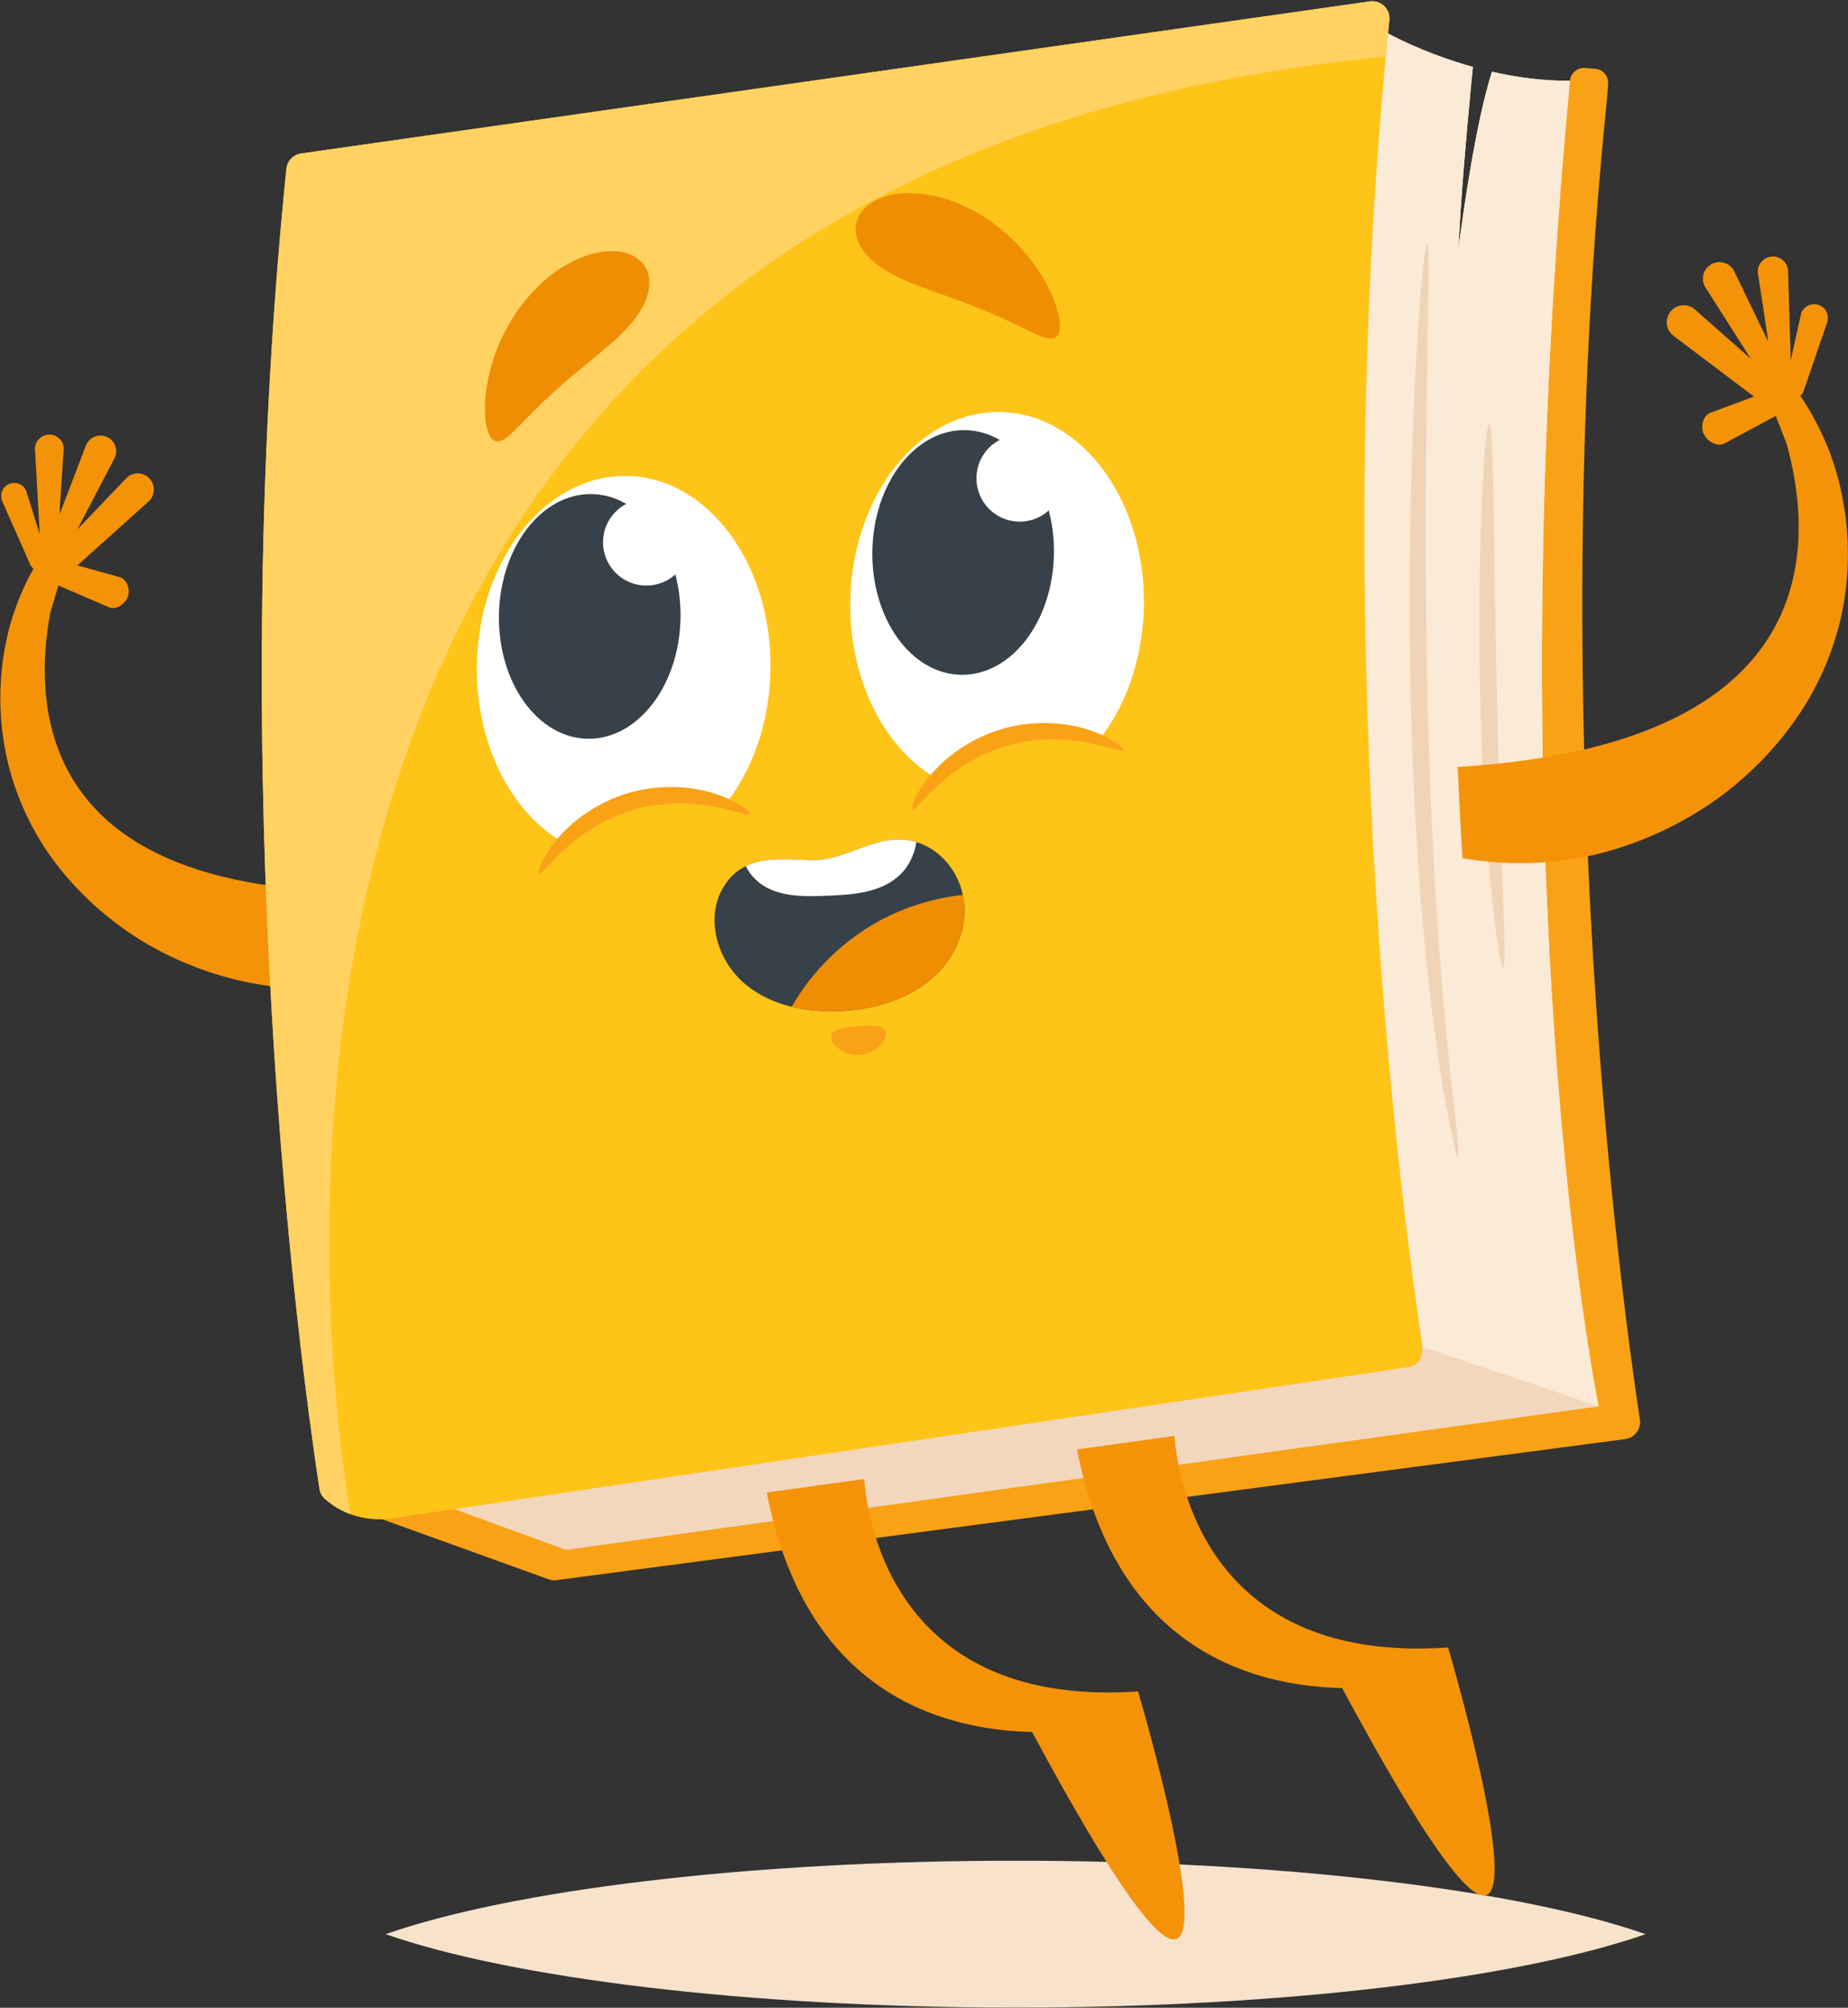
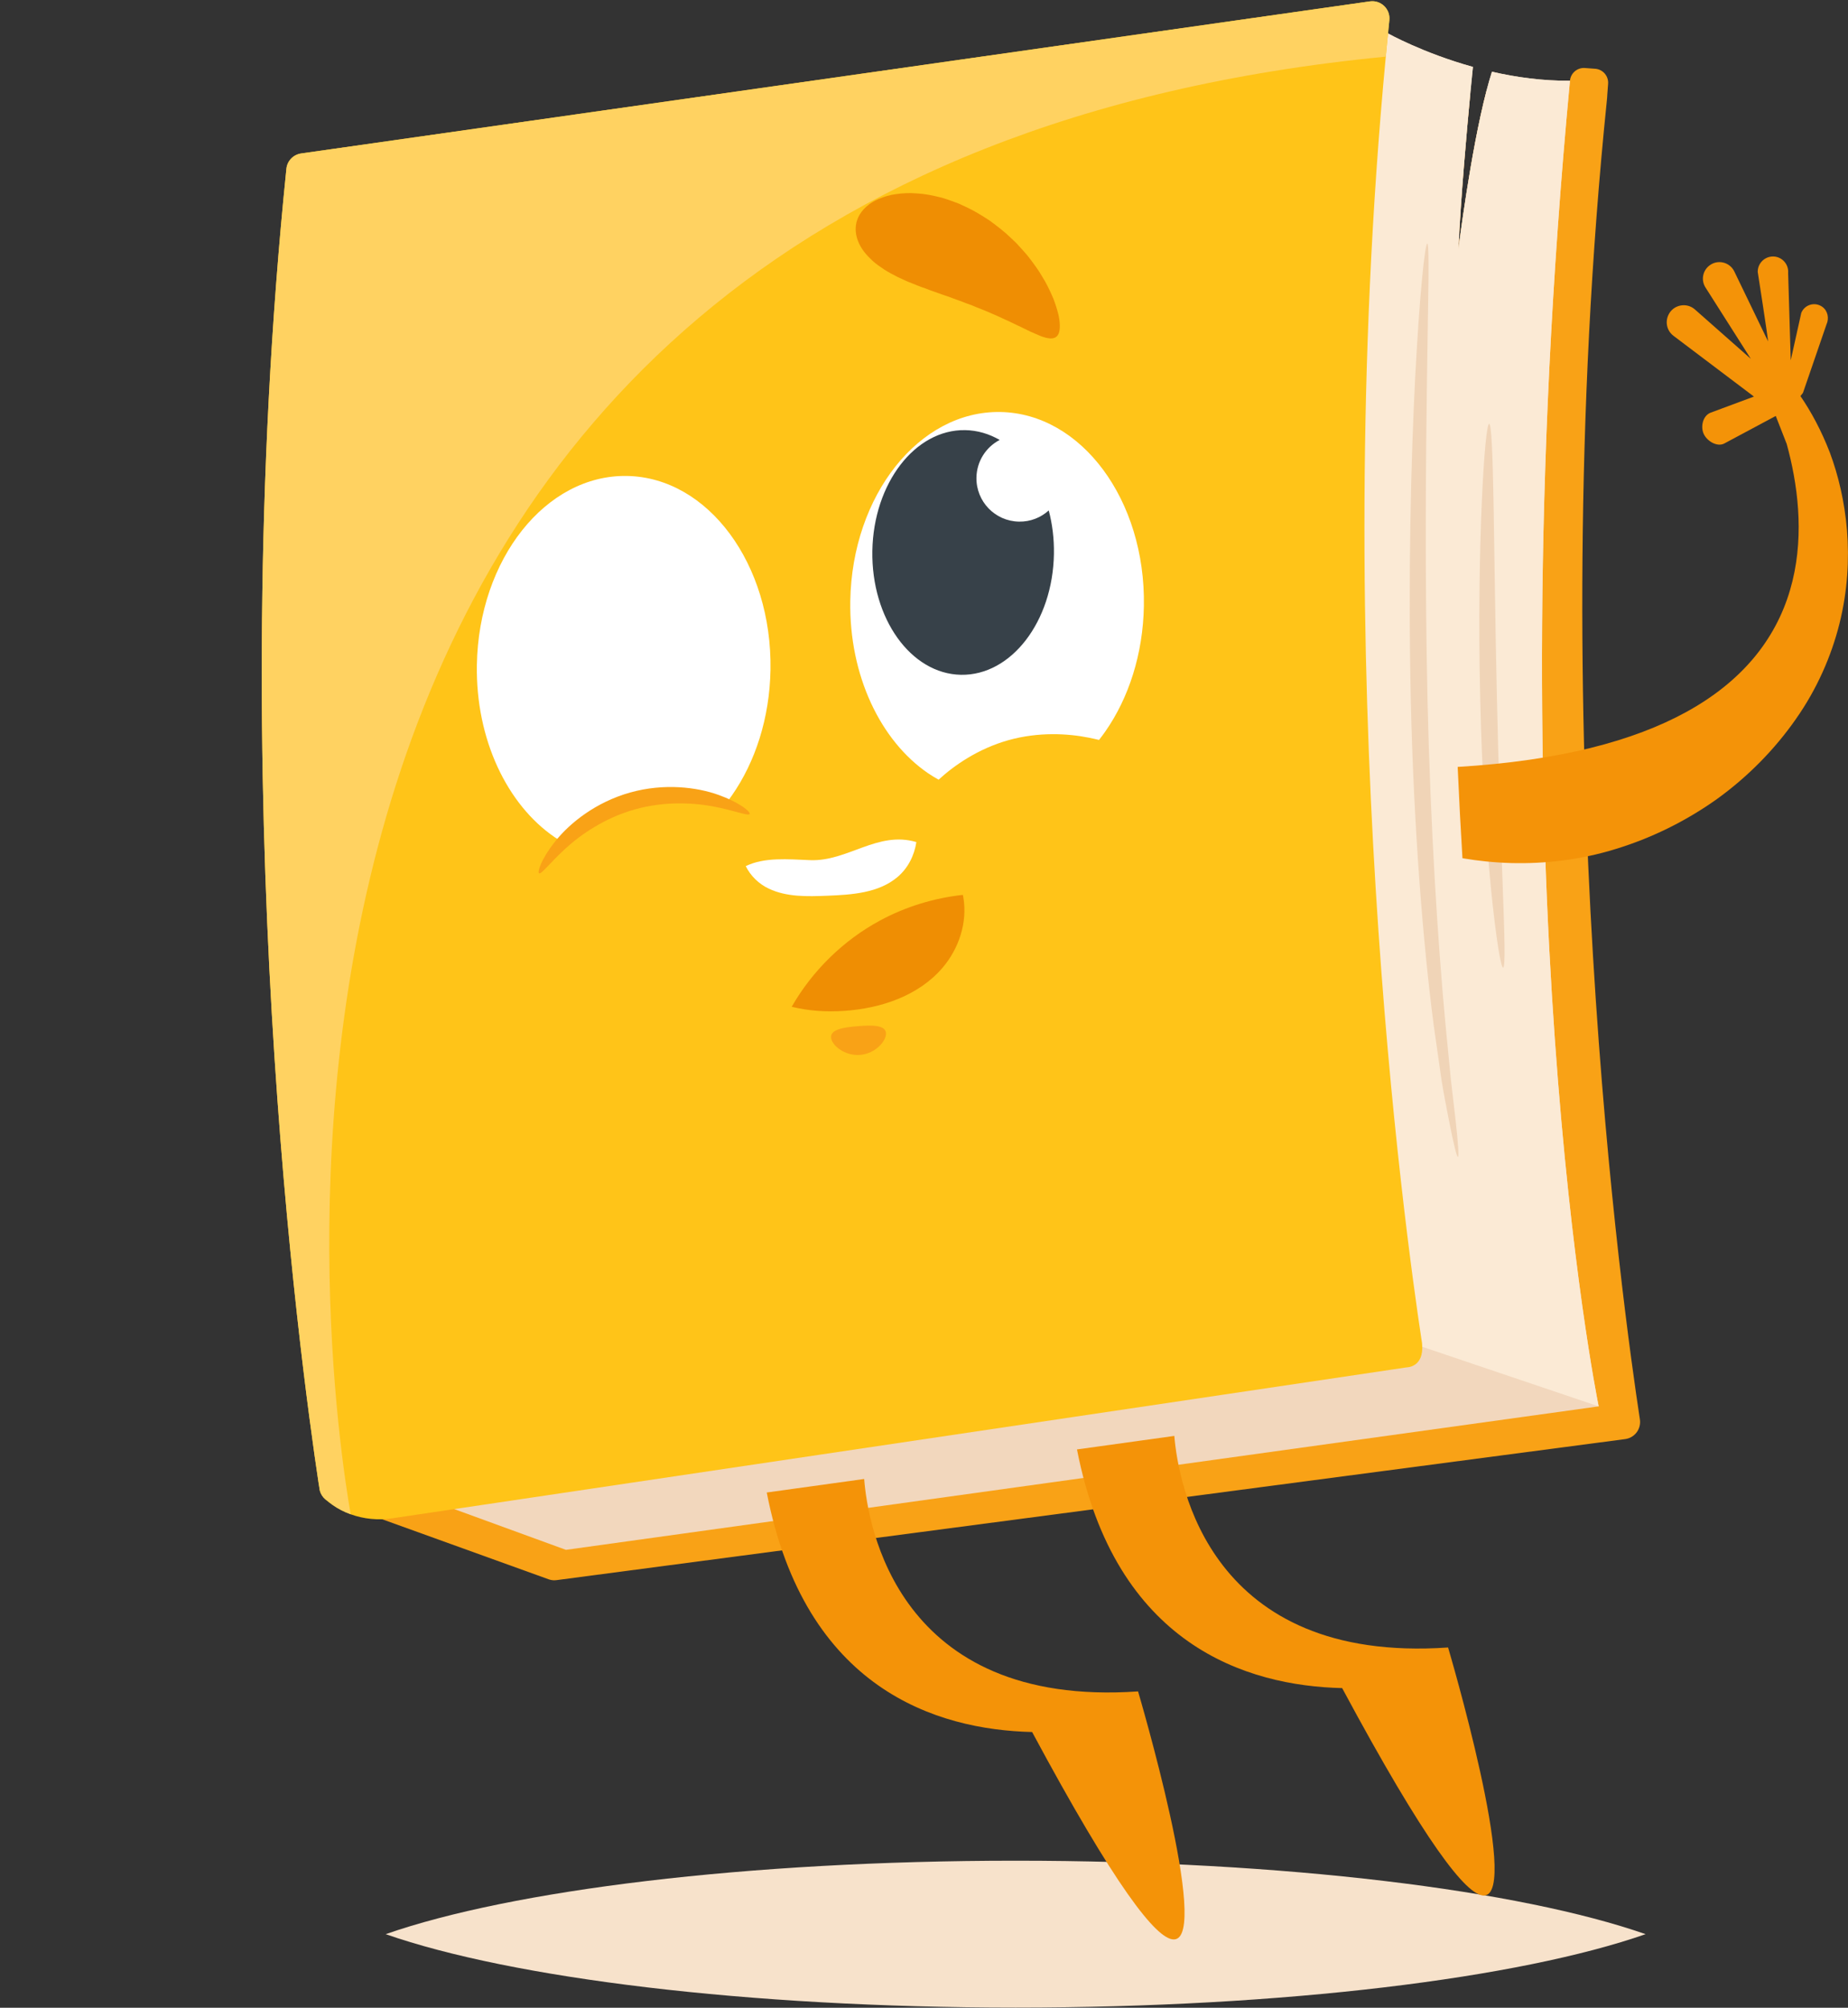
<svg xmlns="http://www.w3.org/2000/svg" height="668.6" preserveAspectRatio="xMidYMid meet" version="1.0" viewBox="-0.1 -0.4 615.5 668.6" width="615.5" zoomAndPan="magnify">
  <rect x="-0.1" y="-0.4" width="615.5" height="668.6" fill="#333333" stroke="none" />
  <defs>
    <clipPath id="a">
      <path d="M 128 619 L 548 619 L 548 668.141 L 128 668.141 Z M 128 619" />
    </clipPath>
    <clipPath id="b">
      <path d="M 485 85 L 615.379 85 L 615.379 288 L 485 288 Z M 485 85" />
    </clipPath>
  </defs>
  <g>
    <g>
-       <path d="M 0 232.504 C -0.02 223.332 1.254 214.898 3.316 207.512 C 5.41 200.324 8.129 194.121 11.043 188.984 L 10.16 188.035 L 10.152 188.012 L 0.934 167.176 C -0.137 165.309 0.137 162.867 1.777 161.48 C 3.984 159.617 7.281 160.332 8.547 162.84 L 13.133 177.469 L 11.605 149.941 C 11.145 147.238 13.031 144.699 15.738 144.348 C 16.617 144.238 17.477 144.375 18.238 144.699 C 19.82 145.383 21.004 146.898 21.145 148.762 C 21.145 148.762 19.742 168.922 19.754 170.906 L 28.5 147.992 C 29.668 144.945 33.34 143.695 36.109 145.426 C 38.332 146.797 39.184 149.559 38.164 151.93 C 38.117 152.035 38.066 152.16 37.996 152.273 L 25.652 175.93 L 41.906 158.91 C 44.406 156.27 48.773 156.852 50.496 160.059 C 51.301 161.539 51.348 163.273 50.715 164.746 C 50.418 165.434 49.965 166.066 49.375 166.605 L 25.684 187.891 L 39.867 191.824 C 42.375 192.652 43.426 196.137 42.383 198.562 C 41.43 200.781 38.625 202.754 36.367 201.891 L 19.34 194.574 L 16.648 203.68 C 12 228.805 13.297 266.75 55.652 285.383 C 72.664 292.871 96.305 297.246 128.855 296.43 C 129.273 306.363 129.578 315.992 129.809 325.281 C 124.98 326.539 119.879 327.508 114.594 328.109 C 104.109 329.285 92.617 328.973 81.336 326.496 C 70.012 324.074 58.742 319.754 48.223 313.555 C 37.75 307.285 28.582 299.379 21.191 290.504 C 13.754 281.652 8.332 271.68 4.883 261.617 C 1.449 251.594 0.051 241.656 0 232.504" fill="#f49308" />
-     </g>
+       </g>
    <g clip-path="url(#a)">
      <path d="M 547.984 643.691 C 506.109 658.301 427.816 668.141 338.164 668.141 C 248.516 668.141 170.223 658.301 128.352 643.691 C 170.223 629.07 248.516 619.23 338.164 619.23 C 427.816 619.23 506.109 629.07 547.984 643.691" fill="#f7e2cb" />
    </g>
    <g>
      <path d="M 541.102 478.84 L 185.254 525.797 C 184.52 525.898 183.785 525.848 183.121 525.664 L 182.703 525.547 L 112.148 500.102 L 131.273 494.883 L 170.113 484.289 C 168.562 472.035 166.777 456.875 165.012 439.234 C 156.672 356.504 148.402 219.461 163.242 74.414 C 163.527 71.777 165.578 69.645 168.211 69.293 L 446.352 35.707 L 489.625 30.488 C 488.473 42.578 486.453 65.074 485.637 82.668 C 485.637 82.668 489.609 50.484 494.992 29.84 L 522.793 26.484 C 523.008 24.07 525.027 22.234 527.43 22.234 C 527.527 22.234 527.645 22.25 527.762 22.25 L 531.215 22.5 C 533.766 22.699 535.684 24.918 535.5 27.488 L 535.098 32.906 C 513.57 243.176 540.637 436.648 546.09 472.285 C 546.57 475.488 544.32 478.453 541.102 478.84" fill="#f9a216" />
    </g>
    <g>
      <path d="M 532.363 467.934 L 188.391 515.711 L 131.273 494.883 L 127.004 493.328 L 165.012 439.234 L 427.891 64.973 L 446.352 35.707 L 462.125 10.695 C 462.125 10.695 473.746 17.23 490.477 21.883 C 490.477 21.883 490.141 25.188 489.625 30.488 C 488.473 42.578 486.453 65.074 485.637 82.668 C 485.637 82.668 489.609 50.484 494.992 29.84 C 495.578 27.555 496.195 25.418 496.812 23.484 C 504.801 25.32 513.652 26.57 522.793 26.484 C 497.613 293.918 531.348 462.895 532.332 467.816 L 532.348 467.898 L 532.363 467.934" fill="#f2d7bd" />
    </g>
    <g>
      <path d="M 532.363 467.934 L 461.594 444.035 L 427.891 64.973 L 446.352 35.707 L 462.125 10.695 C 462.125 10.695 473.746 17.23 490.477 21.883 C 490.477 21.883 490.141 25.188 489.625 30.488 C 488.473 42.578 486.453 65.074 485.637 82.668 C 485.637 82.668 489.609 50.484 494.992 29.84 C 495.578 27.555 496.195 25.418 496.812 23.484 C 504.801 25.32 513.652 26.57 522.793 26.484 C 497.613 293.918 531.348 462.895 532.332 467.816 L 532.348 467.898 L 532.363 467.934" fill="#fbead5" />
    </g>
    <g>
      <path d="M 535.105 32.914 L 535.234 31.121 C 535.25 31.371 535.23 31.633 535.211 31.898 C 535.168 32.238 535.145 32.57 535.105 32.914" fill="#358dc9" />
    </g>
    <g>
      <path d="M 468.445 454.941 L 130.492 505.219 C 125.82 505.922 121.051 505.453 116.699 503.867 C 114.566 503.102 112.531 502.066 110.648 500.734 C 109.965 500.285 109.277 499.766 108.645 499.199 C 108.48 499.082 108.328 498.949 108.18 498.816 C 107.328 498.082 106.711 497.082 106.41 495.949 C 106.379 495.766 106.328 495.598 106.328 495.43 C 106.211 494.766 106.109 494.031 105.977 493.246 C 99.957 453.309 74.094 262.668 95.289 55.805 C 95.555 53.152 97.621 51.051 100.242 50.699 L 456.203 0.055 C 459.875 -0.43 463.027 2.641 462.641 6.344 C 462.227 10.395 461.824 14.43 461.457 18.465 C 442.066 223.297 467.879 409.734 473.414 446.152 L 473.434 446.152 L 473.465 446.422 C 473.496 446.586 473.516 446.738 473.531 446.887 L 473.547 447.137 C 474.266 454.977 468.445 454.941 468.445 454.941" fill="#ffc418" />
    </g>
    <g>
      <path d="M 462.641 6.344 C 462.227 10.395 461.824 14.43 461.457 18.465 C 49.23 58.402 109.527 462.996 116.699 503.867 C 114.566 503.102 112.531 502.066 110.648 500.734 C 109.73 499.984 109.129 499.566 108.645 499.199 C 108.48 499.082 108.328 498.949 108.18 498.816 C 107.328 498.082 106.711 497.082 106.41 495.949 C 106.379 495.766 106.328 495.598 106.328 495.43 C 106.211 494.766 106.109 494.031 105.977 493.246 C 99.957 453.309 74.094 262.668 95.289 55.805 C 95.555 53.152 97.621 51.051 100.242 50.699 L 456.203 0.055 C 459.875 -0.43 463.027 2.641 462.641 6.344" fill="#ffd261" />
    </g>
    <g>
      <path d="M 485.469 384.867 C 485.082 384.867 484.078 380.719 482.586 373.191 C 481.855 369.395 480.914 364.754 480.023 359.332 C 479.246 353.867 478.367 347.684 477.395 340.863 C 473.816 313.441 470.781 275.32 469.789 233.16 C 468.863 191.004 469.844 152.832 471.242 125.254 C 471.988 111.461 472.762 100.312 473.512 92.621 C 474.234 84.949 474.891 80.719 475.27 80.719 C 475.27 80.719 475.273 80.719 475.273 80.719 C 475.66 80.742 475.738 85.02 475.68 92.734 C 475.559 100.621 475.391 111.73 475.18 125.383 C 474.789 152.945 474.438 191.016 475.359 233.031 C 476.352 275.051 478.746 313.016 481.312 340.426 C 481.977 347.254 482.578 353.449 483.113 358.918 C 483.738 364.305 484.277 368.977 484.73 372.859 C 485.57 380.523 485.855 384.801 485.477 384.867 C 485.477 384.867 485.473 384.867 485.469 384.867" fill="#f0d4b7" />
    </g>
    <g>
      <path d="M 500.523 321.816 C 499.785 321.816 498.105 311.789 496.488 295.492 C 494.887 279.141 493.418 256.477 492.887 231.414 C 492.309 206.355 492.707 183.664 493.41 167.262 C 494.125 150.871 495.121 140.75 495.875 140.75 C 495.875 140.75 495.879 140.75 495.879 140.75 C 496.66 140.77 497.055 150.926 497.352 167.309 C 497.656 183.695 497.883 206.316 498.453 231.289 C 498.988 256.266 499.824 278.859 500.418 295.227 C 501.031 311.594 501.328 321.742 500.531 321.816 C 500.527 321.816 500.527 321.816 500.523 321.816" fill="#f0d4b7" />
    </g>
    <g clip-path="url(#b)">
      <path d="M 615.07 176.242 C 614.27 166.602 612.172 157.852 609.344 150.273 C 606.496 142.91 603.082 136.637 599.562 131.5 L 600.402 130.422 L 600.41 130.398 L 608.223 107.672 C 609.184 105.613 608.676 103.07 606.824 101.762 C 604.34 100.004 600.941 101.051 599.836 103.801 L 596.328 119.586 L 595.461 90.52 C 595.703 87.641 593.492 85.137 590.617 85.012 C 589.684 84.977 588.793 85.195 588.023 85.609 C 586.422 86.465 585.312 88.164 585.332 90.137 C 585.332 90.137 588.617 111.195 588.781 113.285 L 577.531 89.988 C 576.031 86.891 572.059 85.906 569.305 87.973 C 567.09 89.613 566.445 92.59 567.73 94.992 C 567.789 95.102 567.855 95.223 567.938 95.34 L 583.035 119.094 L 564.426 102.664 C 561.559 100.117 557.023 101.117 555.504 104.645 C 554.789 106.273 554.895 108.098 555.691 109.59 C 556.062 110.285 556.598 110.91 557.266 111.422 L 584.074 131.664 L 569.523 137.07 C 566.961 138.168 566.168 141.922 567.484 144.379 C 568.688 146.625 571.812 148.445 574.105 147.336 L 591.34 138.117 L 594.988 147.445 C 602.129 173.43 604.176 213.426 561.332 236.809 C 544.133 246.203 519.68 252.93 485.398 254.988 C 485.852 265.469 486.395 275.617 486.988 285.395 C 492.176 286.285 497.621 286.844 503.23 287.004 C 514.355 287.301 526.406 285.938 538.035 282.32 C 549.719 278.758 561.176 273.203 571.672 265.746 C 582.117 258.223 591.039 249.086 598.008 239.098 C 605.031 229.125 609.832 218.156 612.559 207.277 C 615.266 196.43 615.84 185.867 615.07 176.242" fill="#f49308" />
    </g>
    <g>
-       <path d="M 209.82 84.352 C 208.383 83.742 206.723 83.355 204.91 83.273 C 203.094 83.18 201.039 83.238 198.945 83.719 C 196.82 84.148 194.555 84.82 192.293 85.867 C 189.973 86.828 187.707 88.211 185.383 89.762 C 184.223 90.539 183.129 91.461 181.996 92.383 C 181.441 92.855 180.879 93.332 180.312 93.812 C 179.785 94.336 179.246 94.863 178.711 95.395 C 176.531 97.504 174.562 99.961 172.645 102.516 C 170.836 105.172 169.164 107.801 167.844 110.516 C 167.508 111.184 167.172 111.848 166.844 112.508 C 166.555 113.184 166.27 113.859 165.988 114.527 C 165.449 115.871 164.895 117.156 164.469 118.469 C 163.633 121.102 162.883 123.57 162.453 125.984 C 161.938 128.348 161.684 130.605 161.539 132.66 C 161.336 134.691 161.426 136.594 161.52 138.23 C 161.598 139.867 161.844 141.297 162.184 142.484 C 162.832 144.855 163.738 146.219 164.992 146.527 C 166.242 146.836 167.746 146.078 169.48 144.609 C 170.332 143.871 171.262 142.961 172.336 141.941 C 173.398 140.918 174.434 139.73 175.711 138.516 C 176.93 137.277 178.199 135.941 179.641 134.594 C 180.984 133.203 182.559 131.84 184.066 130.387 C 184.824 129.66 185.684 128.98 186.477 128.246 C 186.875 127.887 187.273 127.52 187.68 127.148 C 188.105 126.801 188.531 126.445 188.961 126.09 C 190.613 124.613 192.414 123.227 194.117 121.73 C 195.938 120.332 197.574 118.891 199.23 117.582 C 199.625 117.238 200.02 116.898 200.41 116.559 C 200.809 116.238 201.203 115.914 201.598 115.598 C 202.379 114.965 203.086 114.266 203.816 113.641 C 205.293 112.406 206.578 111.059 207.844 109.836 C 209.055 108.527 210.195 107.289 211.191 105.992 C 212.16 104.645 213.07 103.422 213.789 102.07 C 214.504 100.703 215.094 99.379 215.516 98.047 C 216.344 95.359 216.461 92.555 215.535 90.031 C 214.609 87.512 212.688 85.539 209.82 84.352" fill="#ef8e03" />
-     </g>
+       </g>
    <g>
      <path d="M 352.84 107.113 C 352.754 105.879 352.504 104.449 352.027 102.887 C 351.559 101.312 351 99.492 350.121 97.648 C 349.289 95.766 348.289 93.723 347.004 91.676 C 345.785 89.551 344.242 87.477 342.566 85.281 C 341.723 84.191 340.766 83.172 339.805 82.09 C 339.312 81.555 338.816 81.016 338.316 80.473 C 337.781 79.965 337.242 79.453 336.703 78.938 C 334.539 76.832 332.078 74.922 329.477 73.031 C 326.809 71.277 324.121 69.633 321.363 68.387 C 320.676 68.066 319.992 67.75 319.316 67.438 C 318.621 67.176 317.934 66.918 317.246 66.66 C 315.871 66.176 314.531 65.68 313.176 65.34 C 310.465 64.668 307.863 64.133 305.355 64.012 C 302.875 63.793 300.516 63.922 298.371 64.238 C 296.238 64.496 294.285 65.137 292.605 65.836 C 290.926 66.523 289.496 67.453 288.352 68.512 C 286.055 70.598 284.91 73.105 284.891 75.793 C 284.871 78.477 285.934 81.078 287.617 83.324 C 288.465 84.438 289.473 85.484 290.605 86.527 C 291.738 87.555 293.008 88.402 294.379 89.344 C 295.754 90.223 297.242 91.004 298.828 91.828 C 300.43 92.551 302.098 93.383 303.902 94.047 C 304.805 94.387 305.703 94.805 306.656 95.137 C 307.133 95.305 307.613 95.469 308.098 95.637 C 308.578 95.824 309.062 96.016 309.555 96.203 C 311.551 96.879 313.582 97.68 315.766 98.379 C 317.875 99.211 320.039 99.906 322.094 100.734 C 322.617 100.926 323.141 101.113 323.656 101.301 C 324.164 101.512 324.664 101.723 325.16 101.93 C 326.156 102.348 327.191 102.699 328.152 103.125 C 330.066 103.98 332.004 104.734 333.742 105.59 C 335.551 106.371 337.199 107.195 338.766 107.949 C 340.379 108.664 341.754 109.43 343.098 110.035 C 344.457 110.629 345.641 111.172 346.688 111.578 C 348.816 112.375 350.488 112.578 351.562 111.863 C 352.637 111.148 353.027 109.562 352.84 107.113" fill="#ef8e03" />
    </g>
    <g>
      <path d="M 256.52 222.66 C 256.246 238.742 251.438 253.352 243.703 264.434 C 243.023 265.418 242.309 266.367 241.578 267.297 C 240.535 267.035 239.387 266.789 238.148 266.539 C 231.289 265.168 221.469 264.547 211.34 267.395 C 201.301 270.23 193.277 275.805 188.148 280.539 C 186.938 279.871 185.762 279.137 184.605 278.367 C 168.859 267.586 158.309 245.867 158.73 221.004 C 159.328 185.801 181.711 157.637 208.703 158.098 C 235.719 158.555 257.117 187.457 256.52 222.66" fill="#fff" />
    </g>
    <g>
-       <path d="M 226.555 205.383 C 226.172 227.891 212.328 245.891 195.617 245.609 C 178.926 245.324 165.699 226.867 166.082 204.359 C 166.465 181.848 180.309 163.848 197 164.133 C 201.086 164.199 204.965 165.367 208.492 167.402 C 203.965 169.754 200.844 174.469 200.75 179.934 C 200.617 187.895 206.949 194.465 214.93 194.602 C 218.738 194.664 222.199 193.258 224.824 190.875 C 226.027 195.383 226.641 200.285 226.555 205.383" fill="#374149" />
-     </g>
+       </g>
    <g>
      <path d="M 249.59 270.648 C 249.246 271.289 246.383 270.211 241.547 269.043 C 240.504 268.781 239.355 268.535 238.117 268.285 C 231.262 266.914 221.438 266.293 211.312 269.145 C 201.273 271.977 193.246 277.555 188.117 282.285 L 187.992 282.406 C 182.832 287.156 180.199 290.852 179.441 290.402 C 178.816 290.094 180.094 285.766 184.574 280.113 C 184.699 279.922 184.859 279.75 185.004 279.562 C 189.715 273.684 198.32 266.738 209.73 263.527 C 221.137 260.312 232.117 261.758 239.199 264.305 C 240.883 264.91 242.395 265.547 243.676 266.18 C 247.852 268.207 249.879 270.18 249.59 270.648" fill="#f9a216" />
    </g>
    <g>
      <path d="M 380.883 201.367 C 380.613 217.449 375.805 232.055 368.07 243.141 C 367.391 244.121 366.676 245.07 365.945 246.004 C 364.902 245.742 363.754 245.492 362.516 245.246 C 355.656 243.871 345.836 243.25 335.707 246.102 C 325.668 248.934 317.645 254.512 312.516 259.246 C 311.305 258.578 310.129 257.844 308.973 257.07 C 293.223 246.289 282.676 224.574 283.098 199.707 C 283.695 164.504 306.074 136.344 333.074 136.801 C 360.086 137.258 381.48 166.16 380.883 201.367" fill="#fff" />
    </g>
    <g>
      <path d="M 350.922 184.09 C 350.539 206.598 336.699 224.598 319.984 224.312 C 303.293 224.031 290.07 205.57 290.449 183.062 C 290.832 160.555 304.676 142.555 321.367 142.836 C 325.453 142.906 329.328 144.07 332.859 146.105 C 328.328 148.457 325.211 153.172 325.117 158.637 C 324.984 166.602 331.316 173.172 339.297 173.305 C 343.102 173.371 346.566 171.961 349.195 169.578 C 350.391 174.09 351.008 178.988 350.922 184.09" fill="#374149" />
    </g>
    <g>
-       <path d="M 373.957 249.352 C 373.613 249.992 370.75 248.914 365.914 247.75 C 364.871 247.488 363.723 247.238 362.488 246.992 C 355.629 245.617 345.805 244.996 335.676 247.848 C 325.637 250.68 317.613 256.258 312.484 260.992 L 312.359 261.109 C 307.199 265.863 304.566 269.555 303.805 269.105 C 303.184 268.797 304.461 264.473 308.941 258.816 C 309.066 258.629 309.227 258.453 309.371 258.266 C 314.082 252.391 322.688 245.445 334.098 242.23 C 345.504 239.02 356.484 240.461 363.566 243.012 C 365.25 243.617 366.762 244.254 368.039 244.887 C 372.219 246.91 374.242 248.887 373.957 249.352" fill="#f9a216" />
-     </g>
+       </g>
    <g>
      <path d="M 294.977 343.609 C 295.195 346.254 291.422 350.477 286.379 350.891 C 281.328 351.309 276.918 347.766 276.699 345.121 C 276.48 342.477 280.539 341.734 285.586 341.32 C 290.633 340.902 294.758 340.969 294.977 343.609" fill="#f9a216" />
    </g>
    <g>
-       <path d="M 313.859 321.832 C 305.887 331.199 293.254 335.43 281.004 336.234 C 275.211 336.621 269.238 336.266 263.582 334.867 C 257.887 333.484 252.547 331.062 248.062 327.297 C 239.129 319.824 234.816 306.219 240.324 295.945 C 242.445 292.012 245.18 289.551 248.281 288.027 C 254.523 284.996 262.262 285.738 269.719 286.035 C 282.184 286.547 292.203 276.176 305.102 280.02 C 305.273 280.062 305.445 280.121 305.613 280.18 C 313.238 282.688 318.961 289.742 320.578 297.605 C 320.672 297.93 320.727 298.254 320.777 298.578 C 322.145 306.816 319.266 315.48 313.859 321.832" fill="#374149" />
-     </g>
+       </g>
    <g>
      <path d="M 313.859 321.832 C 305.887 331.199 293.254 335.43 281.004 336.234 C 275.211 336.621 269.238 336.266 263.582 334.867 C 270.5 322.805 280.824 312.703 293.066 306.109 C 301.574 301.527 310.973 298.652 320.578 297.605 C 320.672 297.93 320.727 298.254 320.777 298.578 C 322.145 306.816 319.266 315.48 313.859 321.832" fill="#ef8e03" />
    </g>
    <g>
      <path d="M 305.102 280.02 C 304.441 284.488 302.297 288.727 298.836 291.652 C 292.547 296.984 283.633 297.566 275.387 297.887 C 268.777 298.148 261.883 298.355 255.922 295.504 C 252.664 293.98 249.84 291.227 248.281 288.027 C 254.523 284.996 262.262 285.738 269.719 286.035 C 282.184 286.547 292.203 276.176 305.102 280.02" fill="#fff" />
    </g>
    <g>
      <path d="M 482.203 548.227 C 402.793 553.715 392.387 493.879 391.02 477.77 L 358.602 482.273 C 371.34 547.527 415.199 561 446.918 561.75 C 474.582 613.23 488.289 630.824 494.094 630.824 C 506.684 630.824 482.203 548.227 482.203 548.227" fill="#f49308" />
    </g>
    <g>
      <path d="M 287.727 492.113 L 255.277 496.613 C 267.969 562.102 311.875 575.625 343.66 576.375 C 371.324 627.855 385.031 645.449 390.836 645.449 C 403.426 645.449 378.945 562.852 378.945 562.852 C 298.602 568.406 288.879 507.086 287.727 492.113" fill="#f49308" />
    </g>
  </g>
</svg>